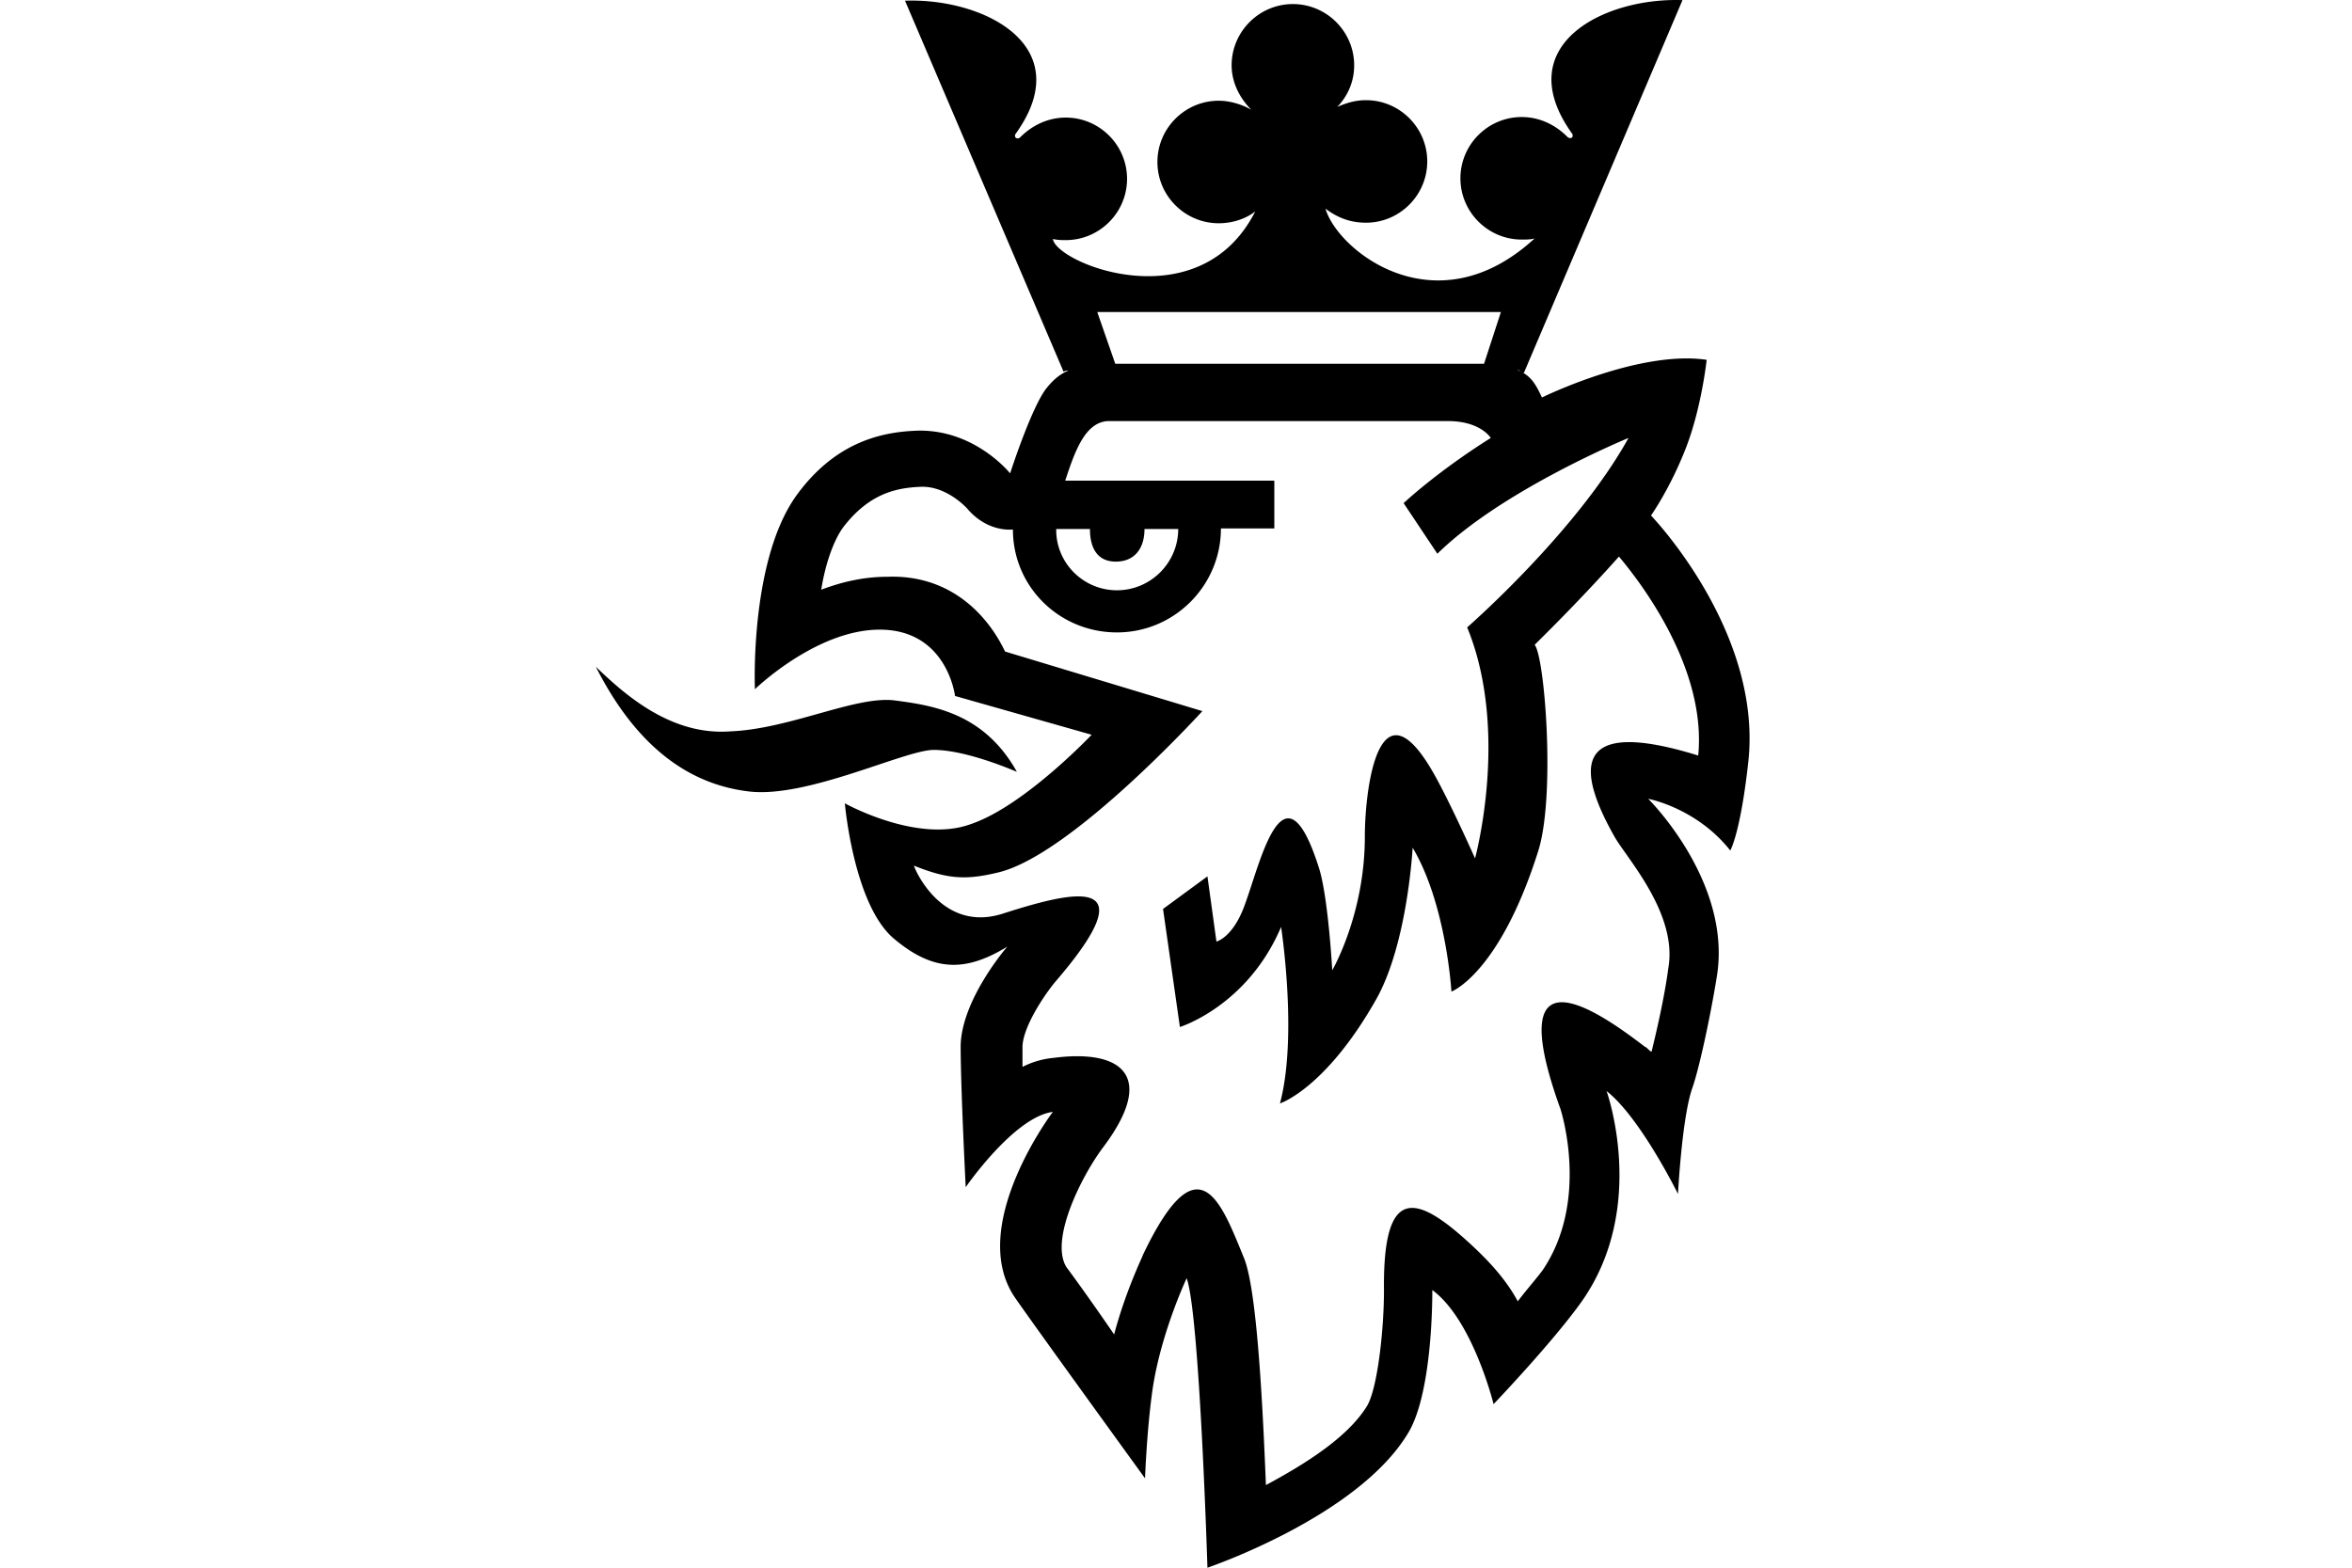
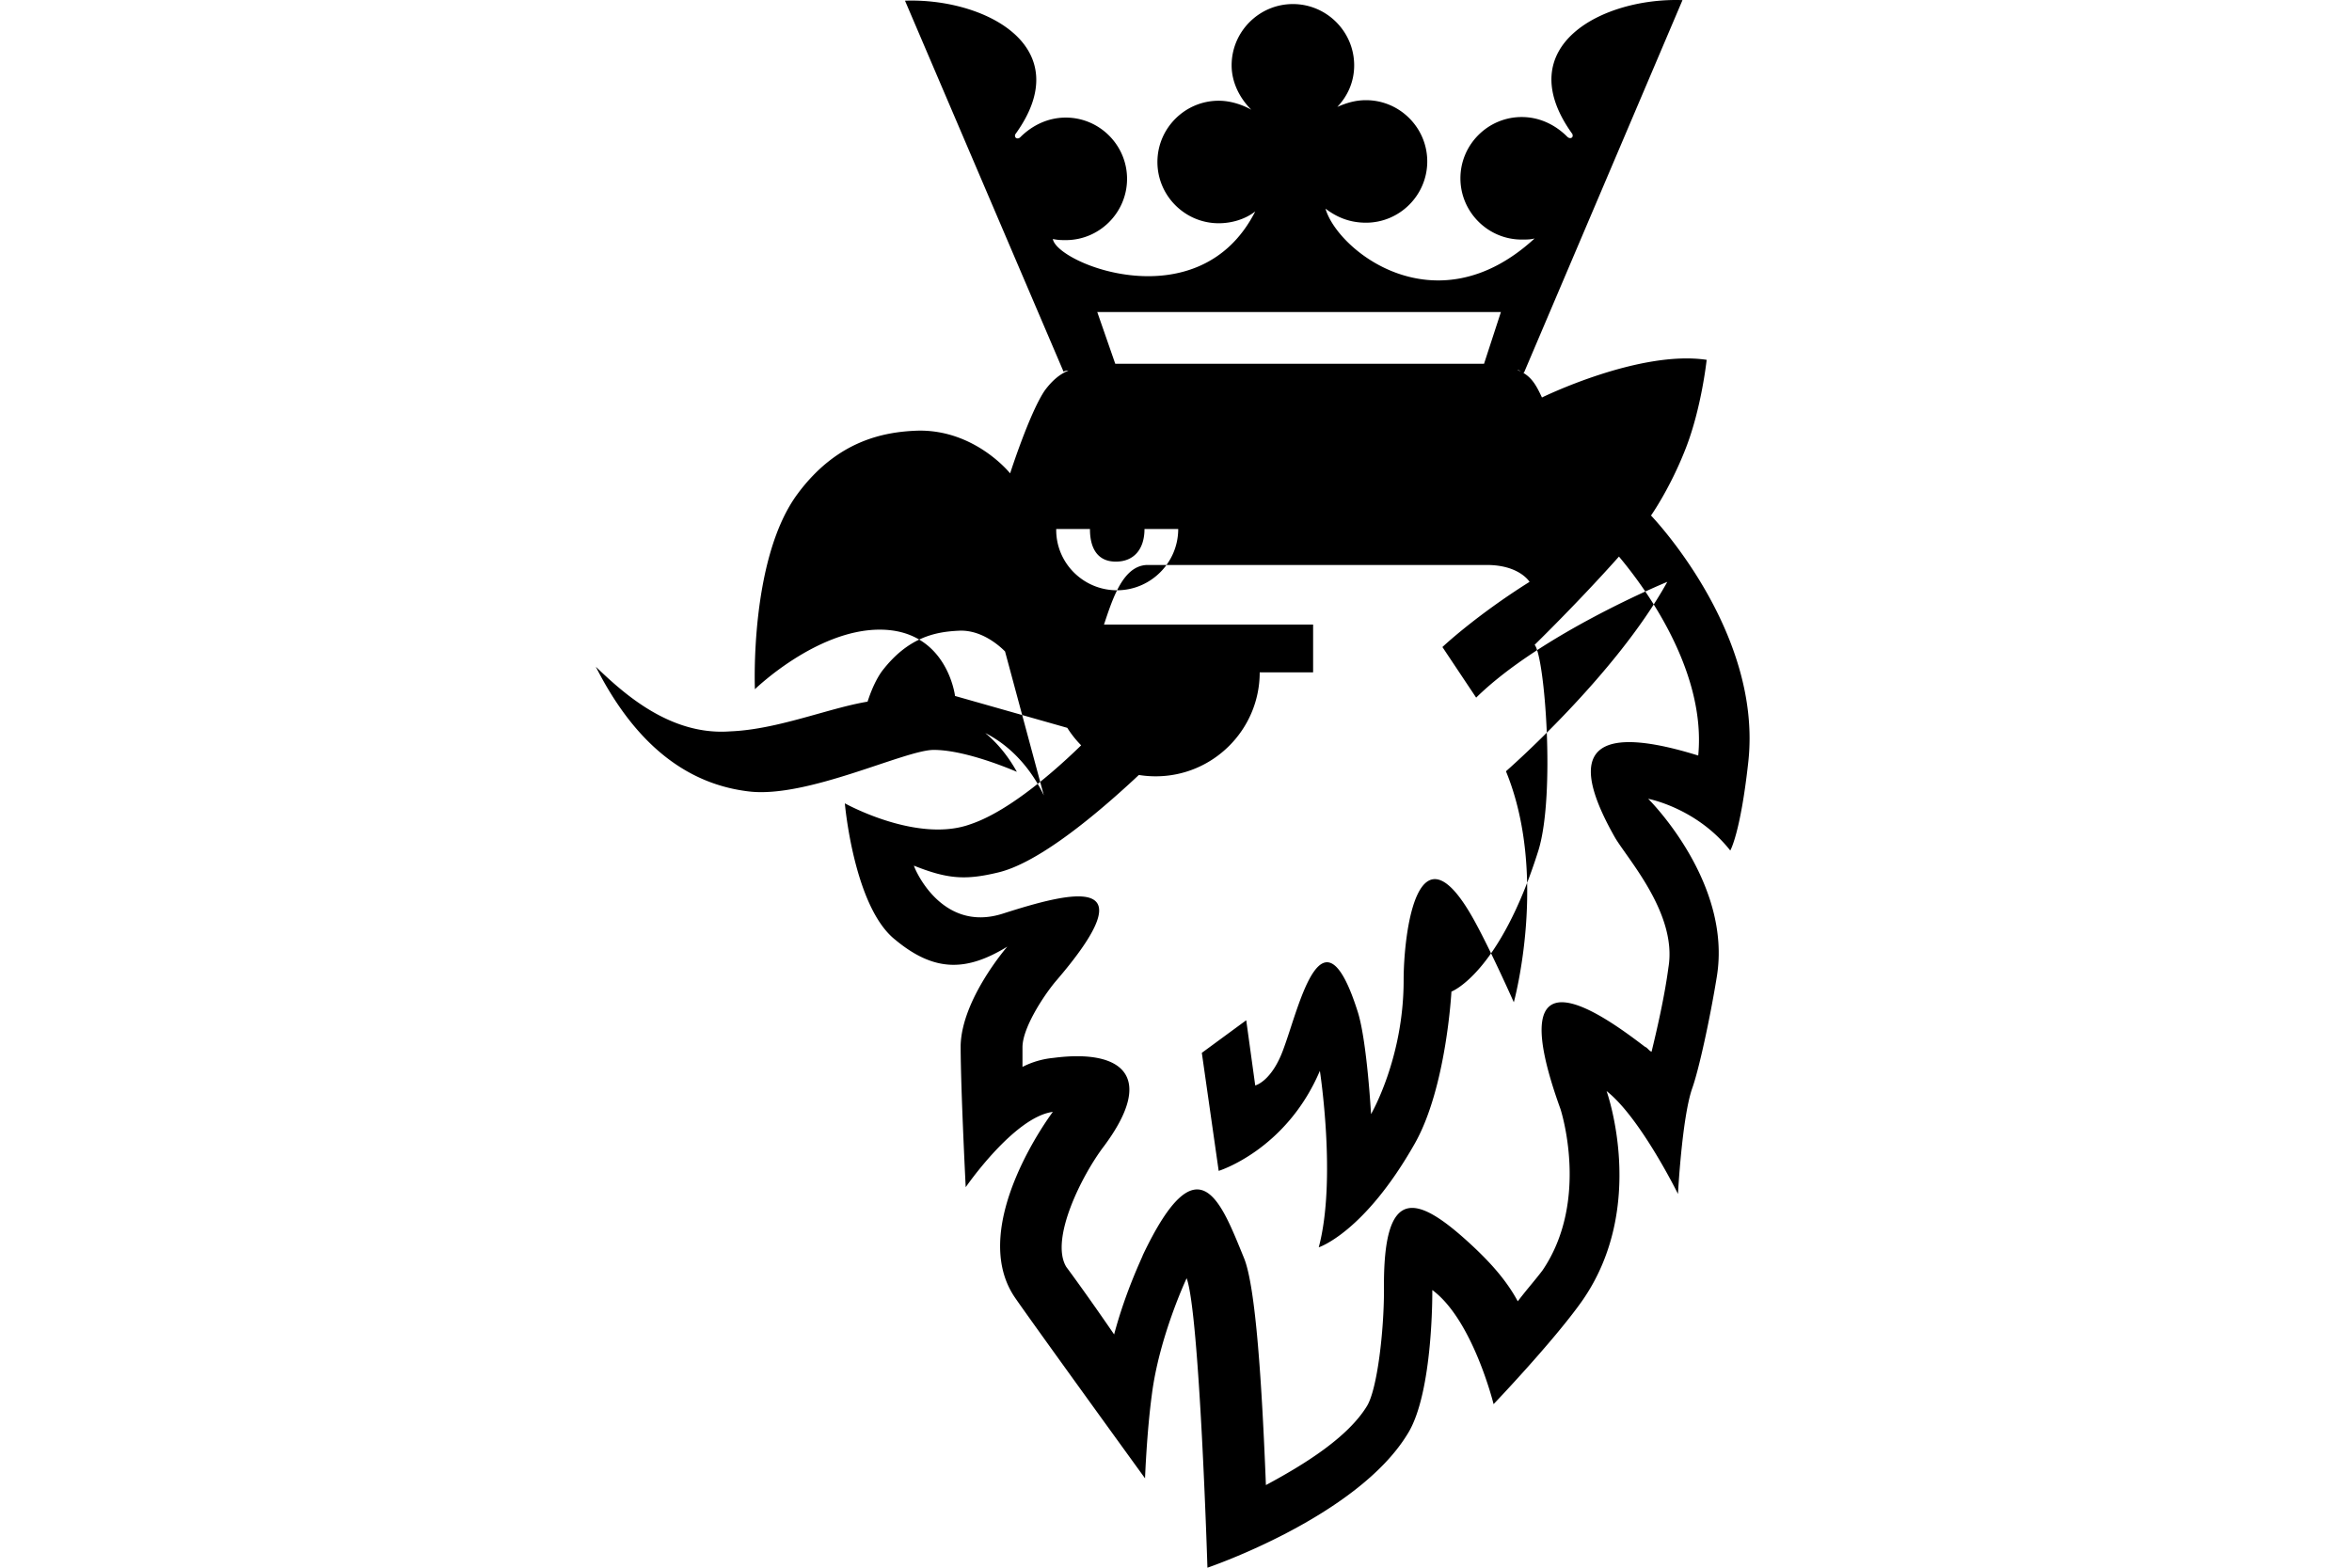
<svg xmlns="http://www.w3.org/2000/svg" width="300" height="200" viewBox="0 0 300 200">
-   <path d="M101.81 62.9c4.948-6.597 10.756-7.816 15.273-7.96 7.314-.142 11.76 5.45 11.76 5.45s2.51-7.816 4.446-10.612c.86-1.147 1.792-2.007 3.011-2.51-.143 0-.358 0-.645.144L115.434.087c10.11-.359 22.228 5.808 14.054 17.066-.144.501.358.645.645.358 1.506-1.505 3.514-2.51 5.808-2.51 4.303 0 7.816 3.514 7.816 7.816 0 4.303-3.513 7.816-7.816 7.816-.501 0-1.003 0-1.649-.143.502 3.155 18.715 10.47 25.814-3.513-1.29 1.003-3.011 1.505-4.66 1.505-4.303 0-7.816-3.513-7.816-7.815s3.513-7.816 7.815-7.816c1.506 0 3.012.501 4.16 1.147-1.507-1.506-2.51-3.513-2.51-5.665 0-4.302 3.513-7.815 7.815-7.815s7.816 3.513 7.816 7.815c0 2.152-.86 3.944-2.15 5.307 1.146-.502 2.294-.86 3.656-.86 4.302 0 7.816 3.513 7.816 7.815s-3.514 7.816-7.816 7.816c-2.008 0-3.657-.646-5.163-1.793 1.506 5.306 14.054 15.417 26.674 3.8-.501.144-1.003.144-1.649.144-4.302 0-7.816-3.514-7.816-7.816s3.514-7.816 7.816-7.816c2.295 0 4.302 1.003 5.808 2.51.359.358.86.143.646-.359C192.445 5.823 204.492-.343 214.602.015l-20.221 47.54c-.359 0-.502-.359-.86-.359 1.649.646 2.294 1.65 3.155 3.514 0 0 12.405-6.095 21.01-4.804 0 0-.646 6.095-2.653 11.258s-4.446 8.604-4.446 8.604 14.269 14.771 12.405 31.48c-1.004 9.106-2.295 11.257-2.295 11.257-4.302-5.45-10.469-6.597-10.469-6.597s10.756 10.612 8.748 22.731c-.86 5.307-2.294 11.903-3.155 14.27-1.29 3.8-1.793 13.408-1.793 13.408s-4.804-9.751-9.106-13.122c0 0 5.306 14.771-3.155 26.818-3.657 5.163-11.258 13.122-11.258 13.122s-2.653-10.756-7.816-14.556c0 0 .143 13.122-3.155 18.357-6.453 10.612-25.527 17.066-25.527 17.066s-1.003-32.482-2.653-36.928c0 0-3.513 7.458-4.446 14.915-.645 4.805-.86 10.612-.86 10.612s-14.915-20.579-16.707-23.232c-5.952-9.106 4.948-23.519 4.948-23.519-4.948.646-11.114 9.609-11.114 9.609s-.646-12.62-.646-18.07c.143-5.952 5.951-12.62 5.951-12.62-5.162 3.155-9.25 3.298-14.269-.86-5.306-4.16-6.453-17.424-6.453-17.424s9.25 5.162 16.062 2.653c6.812-2.295 15.417-11.401 15.417-11.401l-17.424-4.948s-1.004-8.461-9.609-8.461c-8.102 0-15.918 7.6-15.918 7.6s-.717-16.778 5.522-25.024zM75.996 85.057c5.306 10.469 12.118 15.058 19.576 15.919 7.457.86 19.862-5.306 23.519-5.306s8.748 2.008 10.612 2.796c-4.159-7.457-10.612-8.46-15.56-9.106s-13.409 3.657-21.01 3.944c-7.672.573-13.624-4.876-17.138-8.247zm66.471-9.752c4.302 0 7.816-3.513 7.816-7.816h-4.302c0 2.51-1.291 4.16-3.657 4.16-2.295 0-3.299-1.65-3.299-4.16h-4.302c-.07 4.303 3.442 7.816 7.744 7.816m-14.269 7.816 25.168 7.6s-16.707 18.358-26.029 20.58c-4.159 1.003-6.453.86-10.756-.86-.143-.144 3.299 8.747 11.401 6.094 8.748-2.796 18.715-5.306 6.597 8.748-1.65 2.008-4.16 5.952-4.16 8.318v2.51a10.9 10.9 0 0 1 3.945-1.148c8.748-1.147 13.122 2.295 6.453 11.258-2.796 3.657-6.955 11.903-4.804 15.417.646.86 3.155 4.303 6.095 8.605 1.506-5.665 3.657-9.967 3.657-10.11 7.099-14.915 9.967-6.812 12.907.359 1.506 3.657 2.295 16.205 2.796 28.969 4.948-2.654 10.47-6.095 12.907-10.11 1.291-2.152 2.152-9.465 2.152-14.771-.144-13.552 4.158-12.262 11.258-5.665 2.15 2.008 4.302 4.302 5.808 7.099 1.147-1.506 2.294-2.797 3.155-3.944 6.095-8.963 2.294-20.58 2.294-20.58-7.96-22.013 5.952-11.615 10.756-7.958.359.143.502.501.86.645.646-2.653 1.65-6.955 2.152-10.756 1.147-6.812-5.163-13.767-6.812-16.564-4.804-8.46-5.808-15.56 10.612-10.469 1.147-11.76-8.318-23.232-10.11-25.384-5.163 5.808-10.756 11.258-10.756 11.258 1.29 1.506 2.653 19.073.501 26.172-4.947 15.775-11.114 18.07-11.114 18.07s-.645-11.114-4.947-18.357c0 0-.646 12.262-4.66 19.36-6.454 11.401-12.263 13.265-12.263 13.265 2.295-8.604.143-22.515.143-22.515-4.302 10.11-12.907 12.763-12.907 12.763l-2.151-15.058 5.665-4.159 1.147 8.318s2.151-.501 3.657-4.804c2.008-5.45 4.948-18.858 9.465-4.446 1.147 3.8 1.65 12.907 1.65 12.907s4.158-7.098 4.158-17.066c0-6.095 1.793-20.866 9.107-7.457 2.15 3.944 4.947 10.254 4.947 10.254s4.446-16.205-1.003-29.471c0 0 13.91-12.118 20.579-24.165 0 0-16.062 6.597-24.38 14.771l-4.303-6.454s4.16-3.943 11.114-8.317c0 0-1.29-2.152-5.45-2.152h-43.381c-3.012.144-4.302 4.16-5.45 7.601h26.674v6.095h-6.812c0 7.314-5.951 13.265-13.265 13.265-7.313 0-13.265-5.808-13.265-13.122-2.15.143-4.302-.86-5.808-2.653 0 0-2.653-3.012-6.095-2.796-3.011.143-6.453.86-9.751 5.162-1.291 1.793-2.295 4.805-2.797 7.96 2.653-1.004 5.45-1.65 8.461-1.65 7.888-.287 12.692 4.733 14.986 9.537zm11.76-43.31 2.295 6.597h47.039l2.15-6.597z" />
+   <path d="M101.81 62.9c4.948-6.597 10.756-7.816 15.273-7.96 7.314-.142 11.76 5.45 11.76 5.45s2.51-7.816 4.446-10.612c.86-1.147 1.792-2.007 3.011-2.51-.143 0-.358 0-.645.144L115.434.087c10.11-.359 22.228 5.808 14.054 17.066-.144.501.358.645.645.358 1.506-1.505 3.514-2.51 5.808-2.51 4.303 0 7.816 3.514 7.816 7.816 0 4.303-3.513 7.816-7.816 7.816-.501 0-1.003 0-1.649-.143.502 3.155 18.715 10.47 25.814-3.513-1.29 1.003-3.011 1.505-4.66 1.505-4.303 0-7.816-3.513-7.816-7.815s3.513-7.816 7.815-7.816c1.506 0 3.012.501 4.16 1.147-1.507-1.506-2.51-3.513-2.51-5.665 0-4.302 3.513-7.815 7.815-7.815s7.816 3.513 7.816 7.815c0 2.152-.86 3.944-2.15 5.307 1.146-.502 2.294-.86 3.656-.86 4.302 0 7.816 3.513 7.816 7.815s-3.514 7.816-7.816 7.816c-2.008 0-3.657-.646-5.163-1.793 1.506 5.306 14.054 15.417 26.674 3.8-.501.144-1.003.144-1.649.144-4.302 0-7.816-3.514-7.816-7.816s3.514-7.816 7.816-7.816c2.295 0 4.302 1.003 5.808 2.51.359.358.86.143.646-.359C192.445 5.823 204.492-.343 214.602.015l-20.221 47.54c-.359 0-.502-.359-.86-.359 1.649.646 2.294 1.65 3.155 3.514 0 0 12.405-6.095 21.01-4.804 0 0-.646 6.095-2.653 11.258s-4.446 8.604-4.446 8.604 14.269 14.771 12.405 31.48c-1.004 9.106-2.295 11.257-2.295 11.257-4.302-5.45-10.469-6.597-10.469-6.597s10.756 10.612 8.748 22.731c-.86 5.307-2.294 11.903-3.155 14.27-1.29 3.8-1.793 13.408-1.793 13.408s-4.804-9.751-9.106-13.122c0 0 5.306 14.771-3.155 26.818-3.657 5.163-11.258 13.122-11.258 13.122s-2.653-10.756-7.816-14.556c0 0 .143 13.122-3.155 18.357-6.453 10.612-25.527 17.066-25.527 17.066s-1.003-32.482-2.653-36.928c0 0-3.513 7.458-4.446 14.915-.645 4.805-.86 10.612-.86 10.612s-14.915-20.579-16.707-23.232c-5.952-9.106 4.948-23.519 4.948-23.519-4.948.646-11.114 9.609-11.114 9.609s-.646-12.62-.646-18.07c.143-5.952 5.951-12.62 5.951-12.62-5.162 3.155-9.25 3.298-14.269-.86-5.306-4.16-6.453-17.424-6.453-17.424s9.25 5.162 16.062 2.653c6.812-2.295 15.417-11.401 15.417-11.401l-17.424-4.948s-1.004-8.461-9.609-8.461c-8.102 0-15.918 7.6-15.918 7.6s-.717-16.778 5.522-25.024zM75.996 85.057c5.306 10.469 12.118 15.058 19.576 15.919 7.457.86 19.862-5.306 23.519-5.306s8.748 2.008 10.612 2.796c-4.159-7.457-10.612-8.46-15.56-9.106s-13.409 3.657-21.01 3.944c-7.672.573-13.624-4.876-17.138-8.247zm66.471-9.752c4.302 0 7.816-3.513 7.816-7.816h-4.302c0 2.51-1.291 4.16-3.657 4.16-2.295 0-3.299-1.65-3.299-4.16h-4.302c-.07 4.303 3.442 7.816 7.744 7.816m-14.269 7.816 25.168 7.6s-16.707 18.358-26.029 20.58c-4.159 1.003-6.453.86-10.756-.86-.143-.144 3.299 8.747 11.401 6.094 8.748-2.796 18.715-5.306 6.597 8.748-1.65 2.008-4.16 5.952-4.16 8.318v2.51a10.9 10.9 0 0 1 3.945-1.148c8.748-1.147 13.122 2.295 6.453 11.258-2.796 3.657-6.955 11.903-4.804 15.417.646.86 3.155 4.303 6.095 8.605 1.506-5.665 3.657-9.967 3.657-10.11 7.099-14.915 9.967-6.812 12.907.359 1.506 3.657 2.295 16.205 2.796 28.969 4.948-2.654 10.47-6.095 12.907-10.11 1.291-2.152 2.152-9.465 2.152-14.771-.144-13.552 4.158-12.262 11.258-5.665 2.15 2.008 4.302 4.302 5.808 7.099 1.147-1.506 2.294-2.797 3.155-3.944 6.095-8.963 2.294-20.58 2.294-20.58-7.96-22.013 5.952-11.615 10.756-7.958.359.143.502.501.86.645.646-2.653 1.65-6.955 2.152-10.756 1.147-6.812-5.163-13.767-6.812-16.564-4.804-8.46-5.808-15.56 10.612-10.469 1.147-11.76-8.318-23.232-10.11-25.384-5.163 5.808-10.756 11.258-10.756 11.258 1.29 1.506 2.653 19.073.501 26.172-4.947 15.775-11.114 18.07-11.114 18.07c0 0-.646 12.262-4.66 19.36-6.454 11.401-12.263 13.265-12.263 13.265 2.295-8.604.143-22.515.143-22.515-4.302 10.11-12.907 12.763-12.907 12.763l-2.151-15.058 5.665-4.159 1.147 8.318s2.151-.501 3.657-4.804c2.008-5.45 4.948-18.858 9.465-4.446 1.147 3.8 1.65 12.907 1.65 12.907s4.158-7.098 4.158-17.066c0-6.095 1.793-20.866 9.107-7.457 2.15 3.944 4.947 10.254 4.947 10.254s4.446-16.205-1.003-29.471c0 0 13.91-12.118 20.579-24.165 0 0-16.062 6.597-24.38 14.771l-4.303-6.454s4.16-3.943 11.114-8.317c0 0-1.29-2.152-5.45-2.152h-43.381c-3.012.144-4.302 4.16-5.45 7.601h26.674v6.095h-6.812c0 7.314-5.951 13.265-13.265 13.265-7.313 0-13.265-5.808-13.265-13.122-2.15.143-4.302-.86-5.808-2.653 0 0-2.653-3.012-6.095-2.796-3.011.143-6.453.86-9.751 5.162-1.291 1.793-2.295 4.805-2.797 7.96 2.653-1.004 5.45-1.65 8.461-1.65 7.888-.287 12.692 4.733 14.986 9.537zm11.76-43.31 2.295 6.597h47.039l2.15-6.597z" />
</svg>